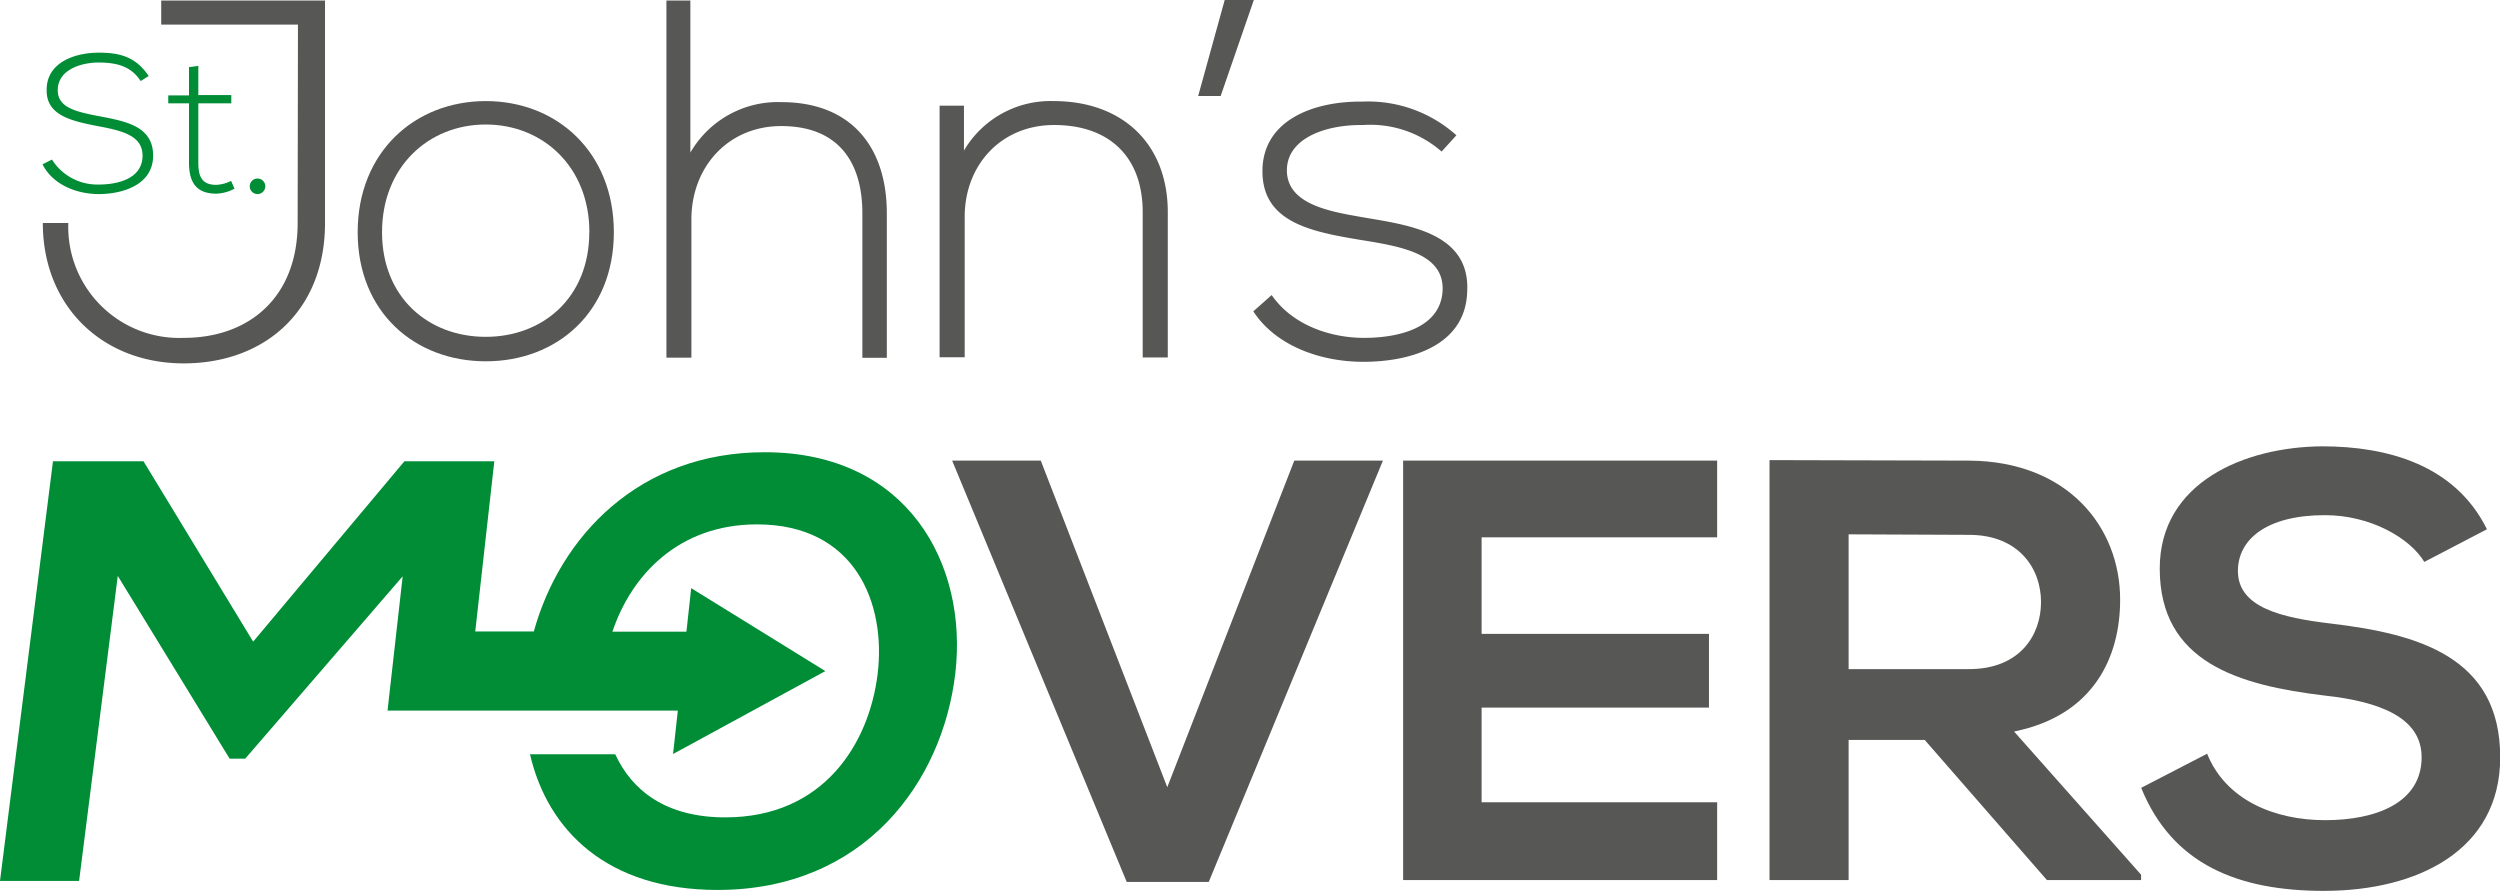
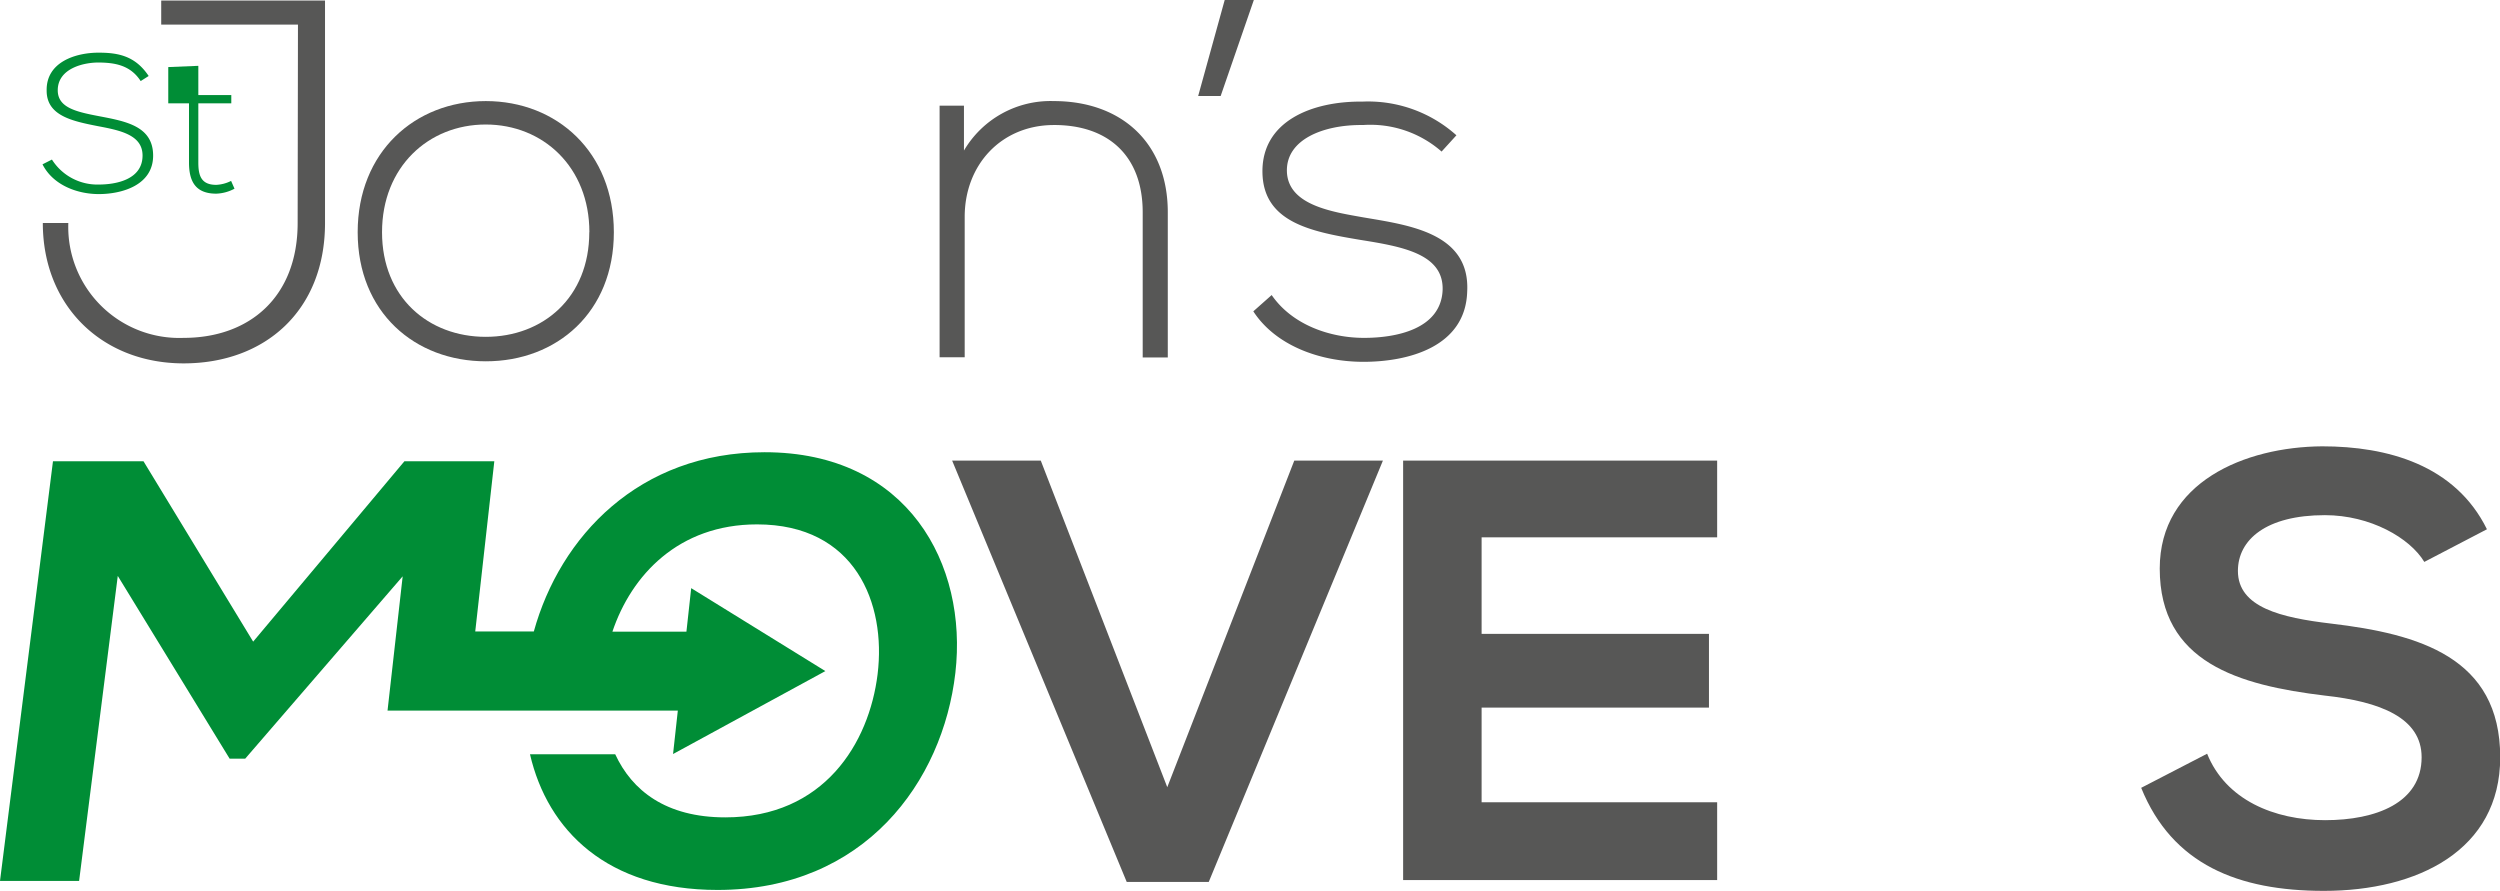
<svg xmlns="http://www.w3.org/2000/svg" id="Layer_1" data-name="Layer 1" viewBox="0 0 241.14 85.93">
  <defs>
    <style>.cls-1{fill:#575756;}.cls-2{fill:#008d36;}</style>
  </defs>
  <title>logo</title>
  <path class="cls-1" d="M207.9,153.4H194.71v-2.32h15.8v21.46c0,8.47-5.81,13.54-13.64,13.54s-13.58-5.51-13.58-13.54h2.46a10.71,10.71,0,0,0,11.12,11.08c6.35,0,11-3.94,11-11.08Z" transform="translate(-179.16 -151.03)" />
  <path class="cls-1" d="M213.66,173.43c0-7.73,5.51-12.65,12.36-12.65s12.35,4.92,12.35,12.65-5.51,12.45-12.35,12.45S213.66,181.16,213.66,173.43Zm22.35,0c0-6.3-4.48-10.39-10-10.39s-10,4.09-10,10.39,4.48,10.09,10,10.09S236,179.73,236,173.43Z" transform="translate(-179.16 -151.03)" />
-   <path class="cls-1" d="M245.75,151.08v14.67a9.74,9.74,0,0,1,8.76-4.87c6.8,0,10.19,4.38,10.19,10.73v13.93h-2.36V171.61c0-5-2.36-8.42-7.83-8.42-5.11,0-8.66,3.94-8.66,9v13.34h-2.41V151.08Z" transform="translate(-179.16 -151.03)" />
  <path class="cls-1" d="M272.14,161.22v4.33a9.68,9.68,0,0,1,8.66-4.77c6.5,0,11,4,11,10.73v14h-2.42v-14c0-5.51-3.39-8.47-8.66-8.42-5,.05-8.51,3.84-8.51,8.86v13.54h-2.42V161.22Z" transform="translate(-179.16 -151.03)" />
  <path class="cls-1" d="M294.73,160.29l2.56-9.26h2.81l-3.2,9.26Z" transform="translate(-179.16 -151.03)" />
  <path class="cls-1" d="M318.21,165.65a10.42,10.42,0,0,0-7.58-2.56c-3.79-.05-7.43,1.38-7.34,4.48.1,3.25,4.34,3.89,7.39,4.43,4.33.74,10.29,1.48,10,7.14-.15,5.37-5.71,6.79-10,6.79s-8.52-1.62-10.63-4.87l1.77-1.57c2,2.9,5.66,4.13,8.91,4.13,3,0,7.43-.79,7.58-4.63.1-3.49-3.94-4.18-7.93-4.82-4.72-.79-9.4-1.67-9.45-6.55s4.73-6.84,9.65-6.79a12.75,12.75,0,0,1,9.06,3.25Z" transform="translate(-179.16 -151.03)" />
  <path class="cls-2" d="M192.73,158.85c-1-1.55-2.52-1.77-4-1.79s-4,.56-4,2.68c0,1.69,1.81,2.08,4,2.5,2.55.49,5.2.95,5.2,3.8s-3,3.71-5.24,3.71c-2.06,0-4.41-.85-5.43-2.87l.91-.46a5.18,5.18,0,0,0,4.52,2.41c1.63,0,4.22-.46,4.22-2.8,0-2-2.18-2.43-4.35-2.84-2.43-.48-4.9-1-4.9-3.41-.06-2.8,2.85-3.67,5-3.67,1.89,0,3.54.3,4.84,2.25Z" transform="translate(-179.16 -151.03)" />
-   <path class="cls-2" d="M198.29,157.38v2.82h3.18V161h-3.18v5.7c0,1.27.27,2.16,1.73,2.16a3.55,3.55,0,0,0,1.43-.38l.33.75a4,4,0,0,1-1.76.48c-2,0-2.63-1.18-2.63-3V161h-2v-.77h2v-2.73Z" transform="translate(-179.16 -151.03)" />
-   <path class="cls-2" d="M204.75,169a.75.75,0,0,1-1.5,0A.75.75,0,0,1,204.75,169Z" transform="translate(-179.16 -151.03)" />
+   <path class="cls-2" d="M198.29,157.38v2.82h3.18V161h-3.18v5.7c0,1.27.27,2.16,1.73,2.16a3.55,3.55,0,0,0,1.43-.38l.33.75a4,4,0,0,1-1.76.48c-2,0-2.63-1.18-2.63-3V161h-2v-.77v-2.73Z" transform="translate(-179.16 -151.03)" />
  <path class="cls-1" d="M295.75,236.1h-7.91L271,195.46h8.55l12.2,31.5L304,195.46h8.55Z" transform="translate(-179.16 -151.03)" />
  <path class="cls-1" d="M344.79,235.92H314.5V195.46h30.29v7.4H322.07v9.31H344v7.11H322.07v9.13h22.72Z" transform="translate(-179.16 -151.03)" />
-   <path class="cls-1" d="M385.68,235.92H376.6L364.81,222.4h-7.34v13.52h-7.63V195.41c6.42,0,12.83.05,19.25.05,9.54.06,14.57,6.42,14.57,13.41,0,5.55-2.55,11.16-10.23,12.72l12.25,13.81Zm-28.21-33.35v13h11.62c4.86,0,6.94-3.24,6.94-6.47s-2.14-6.48-6.94-6.48Z" transform="translate(-179.16 -151.03)" />
  <path class="cls-1" d="M413,205.23c-1.39-2.31-5.2-4.51-9.59-4.51-5.67,0-8.39,2.37-8.39,5.38,0,3.52,4.17,4.51,9,5.08,8.44,1,16.3,3.24,16.3,12.89,0,9-8,12.89-17,12.89-8.27,0-14.63-2.54-17.63-9.94l6.36-3.29c1.79,4.45,6.47,6.41,11.38,6.41s9.31-1.67,9.31-6.07c0-3.81-4-5.37-9.36-5.95-8.27-1-15.9-3.18-15.9-12.25,0-8.33,8.21-11.74,15.67-11.79,6.29,0,12.83,1.79,15.89,8Z" transform="translate(-179.16 -151.03)" />
  <path class="cls-2" d="M252.91,194.65c-12.13,0-19.73,8.15-22.26,17.29H225l1.84-16.42h-8.67l-14.59,17.4L193,195.52h-8.73L179.16,236h7.63l3.73-29.42,10.79,17.63h1.5L218,206.62l-1.46,12.95h28l-.46,4.19,14.69-8-12.94-8-.46,4.2h-7.14c1.83-5.45,6.38-10.35,13.95-10.35,9.48,0,12.47,7.63,11.63,14.45-.82,6.65-5.16,13.81-14.69,13.81-5.74,0-9-2.59-10.62-6.09h-8.22c1.7,7.35,7.44,13.09,18.09,13.09,14.21,0,21.73-10.46,22.94-20.93S266.75,194.65,252.91,194.65Z" transform="translate(-179.16 -151.03)" />
</svg>